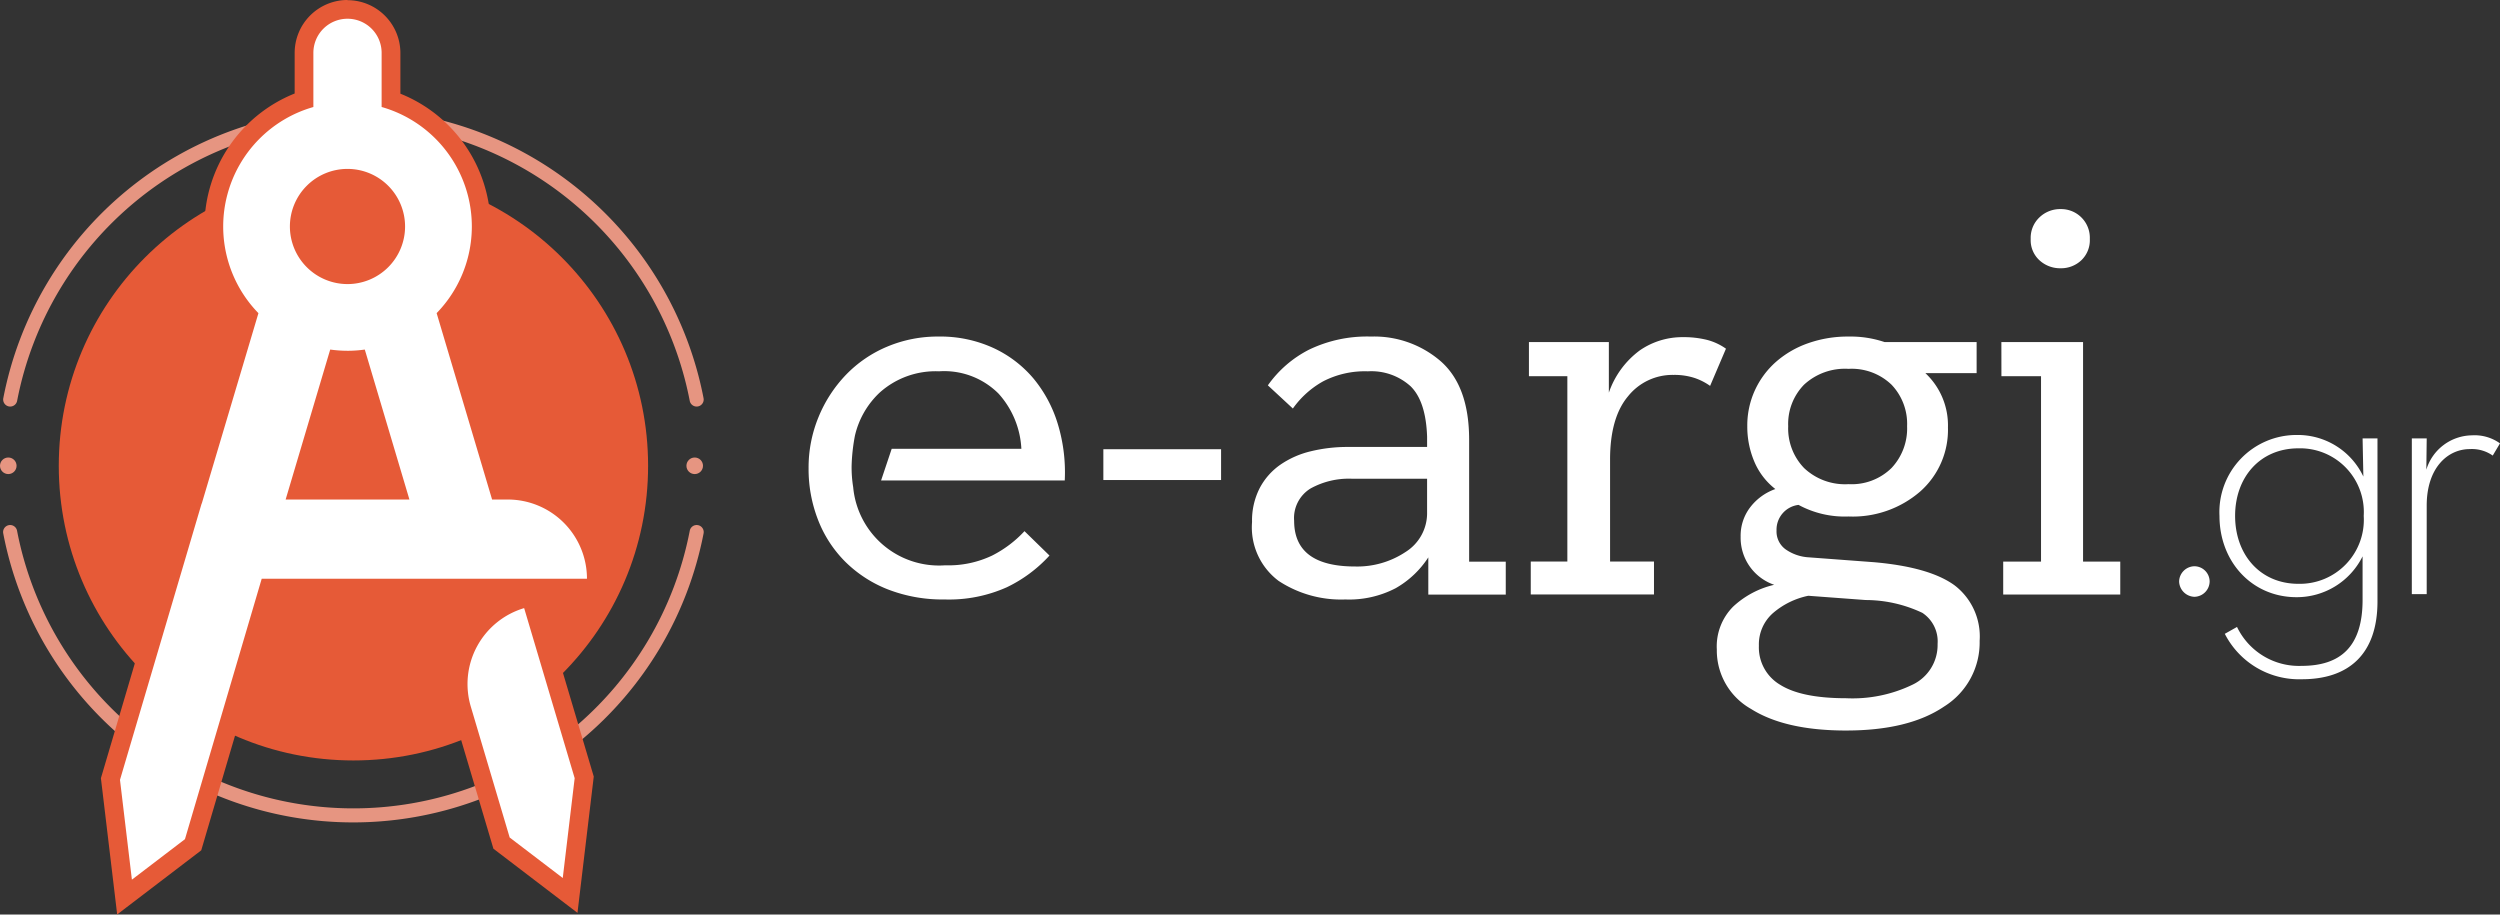
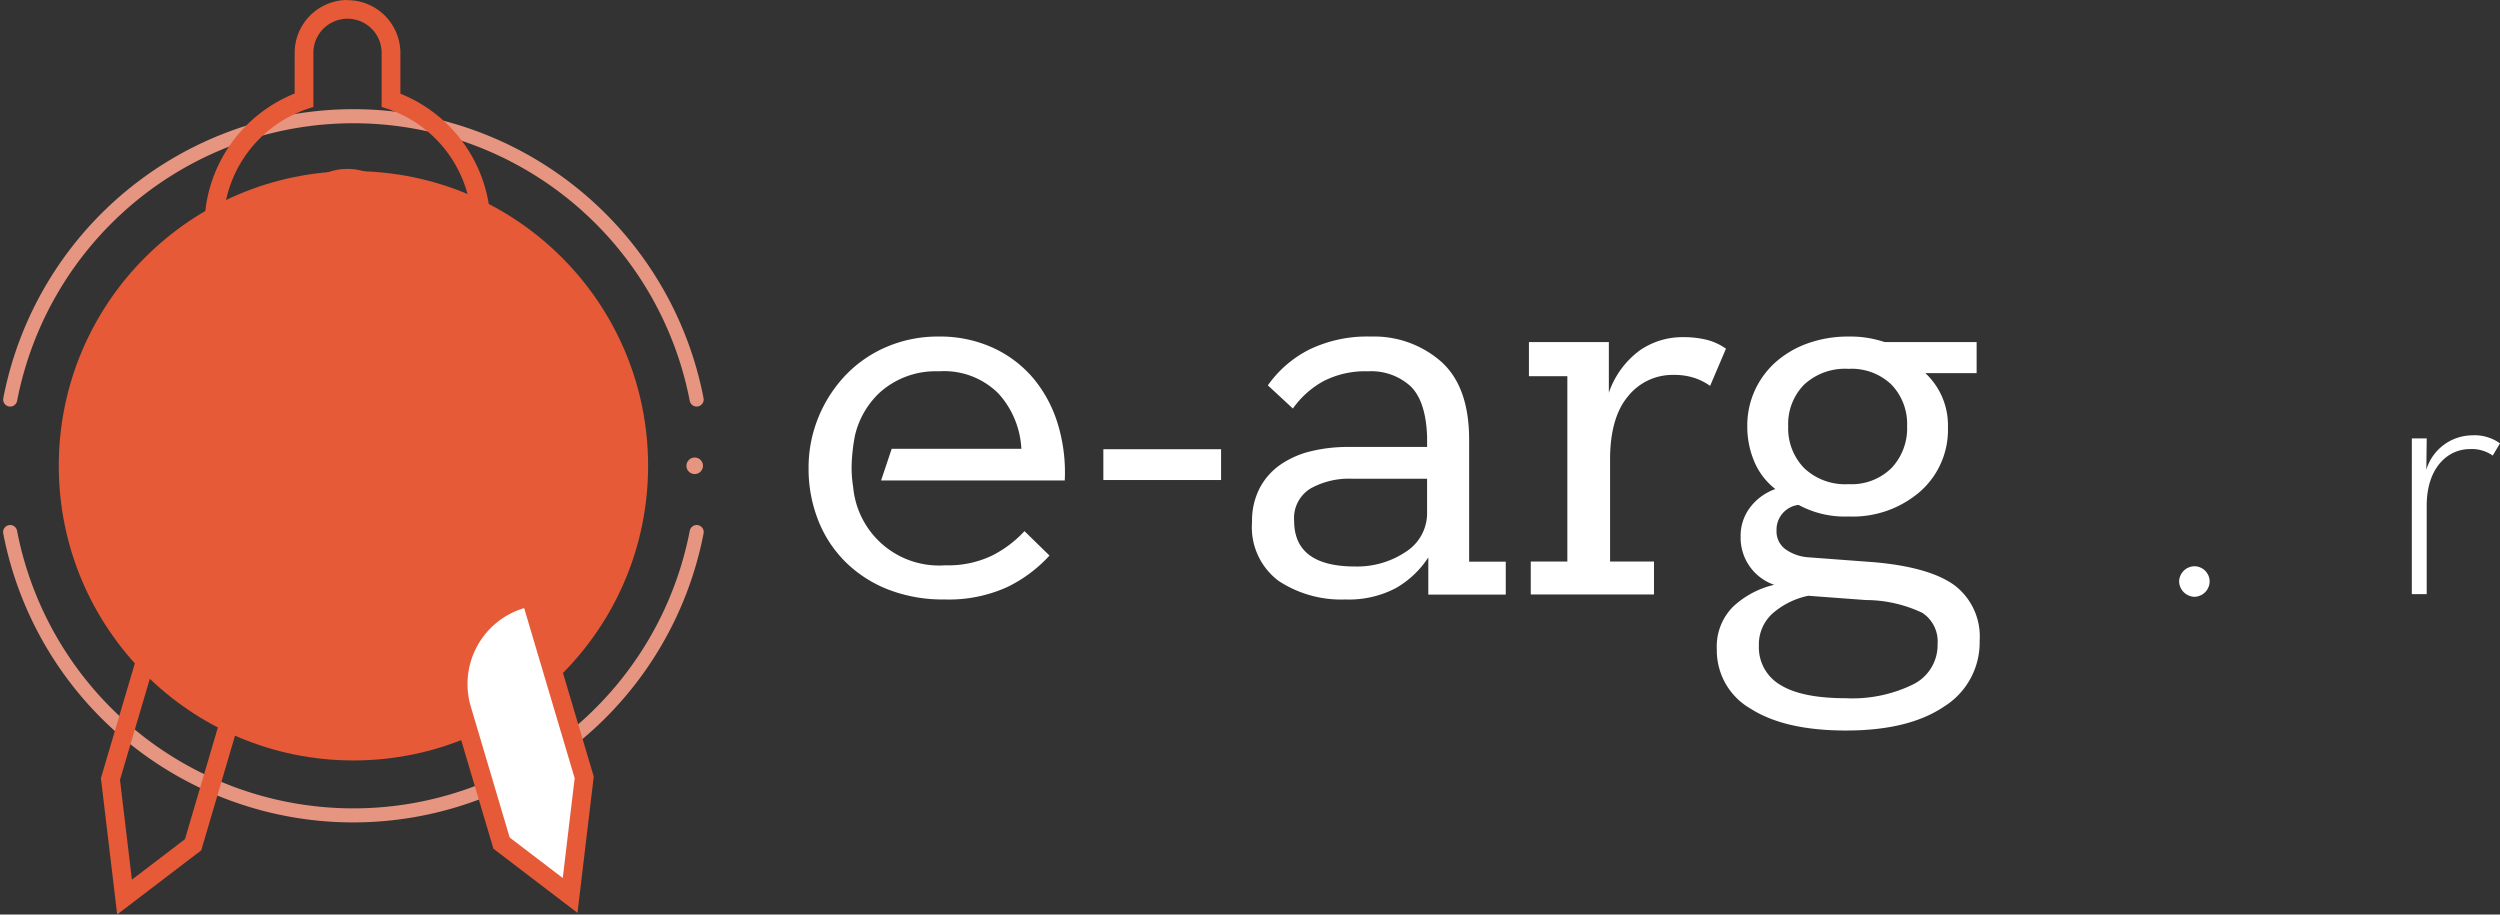
<svg xmlns="http://www.w3.org/2000/svg" width="227.227" height="83.121" viewBox="0 0 227.227 83.121">
  <rect x="0" y="0" width="227.227" height="83.121" fill="#333333" stroke="none" />
  <g id="logowhite" transform="translate(-233.533 -395.397)">
    <g id="Group_4" data-name="Group 4" transform="translate(233.815 405.321)">
      <g id="Group_3" data-name="Group 3" transform="translate(0 0)">
        <g id="Group_1" data-name="Group 1" transform="translate(0.007)">
          <path id="Path_1" data-name="Path 1" d="M234.852,445.7a.657.657,0,0,1-.122-.011.639.639,0,0,1-.507-.749,32.411,32.411,0,0,1,63.647,0,.639.639,0,1,1-1.256.241,31.132,31.132,0,0,0-61.135,0A.639.639,0,0,1,234.852,445.7Z" transform="translate(-234.212 -418.672)" fill="#e69581" />
        </g>
        <g id="Group_2" data-name="Group 2" transform="translate(0 37.796)">
          <path id="Path_2" data-name="Path 2" d="M266.037,534.347a32.387,32.387,0,0,1-31.83-26.269.639.639,0,0,1,1.256-.241,31.136,31.136,0,0,0,61.143,0,.639.639,0,0,1,1.256.242A32.434,32.434,0,0,1,266.037,534.347Z" transform="translate(-234.195 -507.318)" fill="#e69581" />
        </g>
      </g>
      <circle id="Ellipse_1" data-name="Ellipse 1" cx="0.753" cy="0.753" r="0.753" transform="translate(62.108 31.659)" fill="#e69581" />
    </g>
    <circle id="Ellipse_2" data-name="Ellipse 2" cx="26.782" cy="26.782" r="26.782" transform="translate(238.875 410.951)" fill="#e65a37" />
    <g id="Group_8" data-name="Group 8" transform="translate(333.818 414.401)">
      <g id="Group_5" data-name="Group 5" transform="translate(0 0)">
        <path id="Path_3" data-name="Path 3" d="M468.741,491.158h10.7v2.8h-10.7Z" transform="translate(-468.741 -469.332)" fill="#fff" />
        <path id="Path_4" data-name="Path 4" d="M509.143,477.175h7.207v-.943q-.112-3.214-1.5-4.573a5.31,5.31,0,0,0-3.881-1.358,8.253,8.253,0,0,0-4.075.914,8.346,8.346,0,0,0-2.744,2.467l-2.273-2.106a10.278,10.278,0,0,1,3.742-3.243,12.129,12.129,0,0,1,5.627-1.192,9.232,9.232,0,0,1,6.375,2.273q2.549,2.274,2.55,7.1V487.6H523.5v2.993H516.46v-3.381a8.59,8.59,0,0,1-2.965,2.8,9.155,9.155,0,0,1-4.573,1.025,10.324,10.324,0,0,1-6.071-1.69,6.078,6.078,0,0,1-2.411-5.35,6.447,6.447,0,0,1,.693-3.077,5.986,5.986,0,0,1,1.885-2.135,8.216,8.216,0,0,1,2.772-1.219A14.038,14.038,0,0,1,509.143,477.175Zm-4.878,6.708q0,4.157,5.544,4.157a7.937,7.937,0,0,0,4.6-1.33,4.156,4.156,0,0,0,1.94-3.6v-3.049h-6.874a7.185,7.185,0,0,0-3.714.887A3.146,3.146,0,0,0,504.265,483.883Z" transform="translate(-486.925 -455.555)" fill="#fff" />
        <path id="Path_5" data-name="Path 5" d="M566.729,467.715v4.6a8,8,0,0,1,2.827-3.853,6.816,6.816,0,0,1,3.88-1.192,8.758,8.758,0,0,1,2.218.249,5.252,5.252,0,0,1,1.719.8l-1.441,3.381a5.406,5.406,0,0,0-1.414-.721,5.907,5.907,0,0,0-1.913-.277,5.171,5.171,0,0,0-4.13,1.94q-1.636,1.941-1.635,5.766v9.258h3.991v2.993h-11.2v-2.993h3.326V470.819h-3.492v-3.1Z" transform="translate(-520.784 -455.63)" fill="#fff" />
        <path id="Path_6" data-name="Path 6" d="M623.126,467.64v2.827h-4.657a6.5,6.5,0,0,1,2.051,4.933A7.485,7.485,0,0,1,618,481.222a9.359,9.359,0,0,1-6.514,2.273,8.8,8.8,0,0,1-4.546-1.054,2.269,2.269,0,0,0-2,2.328,2.005,2.005,0,0,0,.832,1.718,4.079,4.079,0,0,0,2.106.721l5.932.443q5.044.444,7.318,2.106A5.843,5.843,0,0,1,623.4,494.8a6.853,6.853,0,0,1-3.215,5.959q-3.216,2.189-8.925,2.19-5.544,0-8.648-1.968a6.1,6.1,0,0,1-3.1-5.4,5.116,5.116,0,0,1,1.5-3.909,8.191,8.191,0,0,1,3.714-1.968,4.518,4.518,0,0,1-3.049-4.379,4.242,4.242,0,0,1,.887-2.689A4.952,4.952,0,0,1,604.832,481a6.185,6.185,0,0,1-1.912-2.494,8.111,8.111,0,0,1-.638-3.215,7.678,7.678,0,0,1,.693-3.271,7.756,7.756,0,0,1,1.912-2.578,8.87,8.87,0,0,1,2.911-1.691,10.807,10.807,0,0,1,3.686-.61,9.663,9.663,0,0,1,3.271.5Zm-15.3,23.061a7.109,7.109,0,0,0-3.215,1.58,3.784,3.784,0,0,0-1.275,2.966,3.939,3.939,0,0,0,1.94,3.548q1.94,1.218,5.987,1.219a12.529,12.529,0,0,0,6.07-1.248,3.987,3.987,0,0,0,2.245-3.686,3.108,3.108,0,0,0-1.386-2.827,12.091,12.091,0,0,0-5.155-1.165Zm3.659-10.145a5.166,5.166,0,0,0,3.908-1.469,5.25,5.25,0,0,0,1.414-3.8,5.154,5.154,0,0,0-1.414-3.769,5.224,5.224,0,0,0-3.908-1.442,5.47,5.47,0,0,0-4.047,1.442A5.1,5.1,0,0,0,606,475.29a5.189,5.189,0,0,0,1.442,3.8A5.407,5.407,0,0,0,611.484,480.556Z" transform="translate(-543.754 -455.555)" fill="#fff" />
-         <path id="Path_7" data-name="Path 7" d="M660.176,452.053H667.6V472.01h3.382V475H660.342V472.01h3.438V455.157h-3.6Zm5.377-12.084a2.607,2.607,0,0,1,2.661,2.716,2.519,2.519,0,0,1-.776,1.94,2.671,2.671,0,0,1-1.885.721,2.766,2.766,0,0,1-1.912-.721,2.473,2.473,0,0,1-.8-1.94,2.563,2.563,0,0,1,.8-1.969A2.711,2.711,0,0,1,665.553,439.968Z" transform="translate(-578.554 -439.968)" fill="#fff" />
      </g>
      <g id="Group_7" data-name="Group 7" transform="translate(97.777 20.531)">
        <g id="Group_6" data-name="Group 6">
          <path id="Path_8" data-name="Path 8" d="M698.066,517.495a1.414,1.414,0,0,1,1.387-1.388,1.391,1.391,0,0,1,1.387,1.388,1.414,1.414,0,0,1-1.387,1.388A1.439,1.439,0,0,1,698.066,517.495Z" transform="translate(-698.066 -504.174)" fill="#fff" />
-           <path id="Path_9" data-name="Path 9" d="M707.15,506.193l1.11-.625a6.247,6.247,0,0,0,5.862,3.539c3.538,0,5.551-1.735,5.551-6v-3.955a6.681,6.681,0,0,1-6,3.712c-4.059,0-7.007-3.226-7.007-7.389a7.008,7.008,0,0,1,7.007-7.354,6.589,6.589,0,0,1,6.071,3.781l-.07-3.469h1.353v14.813c0,4.821-2.636,7.076-6.868,7.076A7.583,7.583,0,0,1,707.15,506.193Zm12.627-10.719a5.793,5.793,0,0,0-5.931-6.14c-3.5,0-5.759,2.636-5.759,6.14s2.255,6.175,5.759,6.175A5.822,5.822,0,0,0,719.777,495.474Z" transform="translate(-702.998 -488.12)" fill="#fff" />
          <path id="Path_10" data-name="Path 10" d="M747.674,488.479h1.353l-.035,2.844a4.395,4.395,0,0,1,4.128-3.122,3.959,3.959,0,0,1,2.567.729l-.659,1.11a3.3,3.3,0,0,0-2.082-.59c-2.012,0-3.92,1.7-3.92,5.134v8.048h-1.353Z" transform="translate(-726.523 -488.167)" fill="#fff" />
        </g>
      </g>
    </g>
    <g id="Group_13" data-name="Group 13" transform="translate(242.702 395.397)">
      <g id="Group_10" data-name="Group 10" transform="translate(31.617 53.154)">
        <path id="Path_11" data-name="Path 11" d="M335.139,544.966,331.526,532.8a8.061,8.061,0,0,1,5.424-10.011l.817-.243,4.885,16.442-1.282,10.729Z" transform="translate(-330.339 -521.489)" fill="#fff" />
        <g id="Group_9" data-name="Group 9">
          <path id="Path_12" data-name="Path 12" d="M336.046,522.184l4.591,15.455-1.083,9.072-4.824-3.68-3.534-11.9a7.2,7.2,0,0,1,4.85-8.95m1.149-2.121-1.635.486a8.914,8.914,0,0,0-6,11.071l3.534,11.9.158.533.442.337,4.824,3.681,2.374,1.811.354-2.965,1.084-9.072.042-.35-.1-.338L337.681,521.7l-.486-1.635Z" transform="translate(-329.191 -520.063)" fill="#e65a37" />
        </g>
      </g>
      <g id="Group_12" data-name="Group 12" transform="translate(0 0)">
-         <path id="Path_13" data-name="Path 13" d="M257.072,467.353l7.718-26.109.014,0,4.766-16.016a12.078,12.078,0,0,1-3.1-8.1,12.2,12.2,0,0,1,8.2-11.488v-4.3a3.952,3.952,0,0,1,7.9,0v4.3a12.2,12.2,0,0,1,8.2,11.488,12.077,12.077,0,0,1-3.1,8.1l4.721,15.864h.787a8.06,8.06,0,0,1,8.051,8.051V450H271.46l-6.874,23.327-6.233,4.756ZM283.1,441.1l-3.527-11.853c-.322.026-.641.039-.956.039s-.634-.013-.956-.039L274.14,441.1Zm-4.483-28.345A4.382,4.382,0,1,0,283,417.132,4.387,4.387,0,0,0,278.622,412.751Z" transform="translate(-256.204 -396.544)" fill="#fff" />
        <g id="Group_11" data-name="Group 11">
          <path id="Path_14" data-name="Path 14" d="M277.454,397.1a3.1,3.1,0,0,1,3.1,3.1v4.921a11.293,11.293,0,0,1,5,18.737l5.041,16.941h1.423a7.2,7.2,0,0,1,7.2,7.2H269.655l-6.976,23.671-4.823,3.68-1.083-9.072,5.4-18.279h0l.03-.1,1.992-6.738.012,0,5.15-17.3a11.292,11.292,0,0,1,4.994-18.737V400.2a3.1,3.1,0,0,1,3.1-3.1m0,24.117a5.234,5.234,0,1,0-5.234-5.234,5.24,5.24,0,0,0,5.234,5.234m0,6.062a11.356,11.356,0,0,1-1.57-.111L271.829,440.8h11.252l-4.056-13.631a11.355,11.355,0,0,1-1.57.111m0-31.884a4.81,4.81,0,0,0-4.805,4.8v3.7a13.061,13.061,0,0,0-8.2,12.08,12.92,12.92,0,0,0,3,8.3l-4.386,14.737-.015,0-.489,1.656-1.991,6.738-.03.1-5.4,18.283-.1.337.042.349,1.083,9.072.354,2.965,2.374-1.811,4.824-3.68.443-.339.158-.535L270.93,449.7h29.988V448a8.914,8.914,0,0,0-8.9-8.9h-.151l-4.406-14.806a12.921,12.921,0,0,0,3-8.3,13.06,13.06,0,0,0-8.2-12.081v-3.7a4.81,4.81,0,0,0-4.8-4.8Zm0,24.117a3.529,3.529,0,1,1,3.529-3.529,3.533,3.533,0,0,1-3.529,3.529ZM274.116,439.1l3.009-10.113c.11,0,.22,0,.33,0s.219,0,.33,0l3.01,10.113Z" transform="translate(-255.037 -395.397)" fill="#e65a37" />
        </g>
      </g>
    </g>
-     <circle id="Ellipse_3" data-name="Ellipse 3" cx="0.753" cy="0.753" r="0.753" transform="translate(233.533 436.98)" fill="#e69581" />
    <path id="Path_15" data-name="Path 15" d="M412.492,480.224h16.694a15.093,15.093,0,0,0-.637-5.155,11.849,11.849,0,0,0-2.218-4.13,10.561,10.561,0,0,0-3.659-2.772,11.57,11.57,0,0,0-4.962-1.026,11.82,11.82,0,0,0-4.656.915,11.228,11.228,0,0,0-3.742,2.55,12.223,12.223,0,0,0-2.494,3.825,12.03,12.03,0,0,0-.915,4.685,12.706,12.706,0,0,0,.859,4.685,10.962,10.962,0,0,0,2.467,3.8,11.45,11.45,0,0,0,3.88,2.522,13.71,13.71,0,0,0,5.155.914,12.86,12.86,0,0,0,5.655-1.108,12.653,12.653,0,0,0,3.88-2.883l-2.273-2.217a10.43,10.43,0,0,1-2.938,2.217,9.24,9.24,0,0,1-4.269.887,7.835,7.835,0,0,1-8.362-7.1,11.215,11.215,0,0,1-.143-1.961,16.977,16.977,0,0,1,.3-2.714,7.763,7.763,0,0,1,2.245-3.917,7.6,7.6,0,0,1,5.4-1.94,6.975,6.975,0,0,1,5.405,2.023,8.073,8.073,0,0,1,2.079,5.017H413.458Z" transform="translate(-98.877 -41.155)" fill="#fff" />
  </g>
</svg>